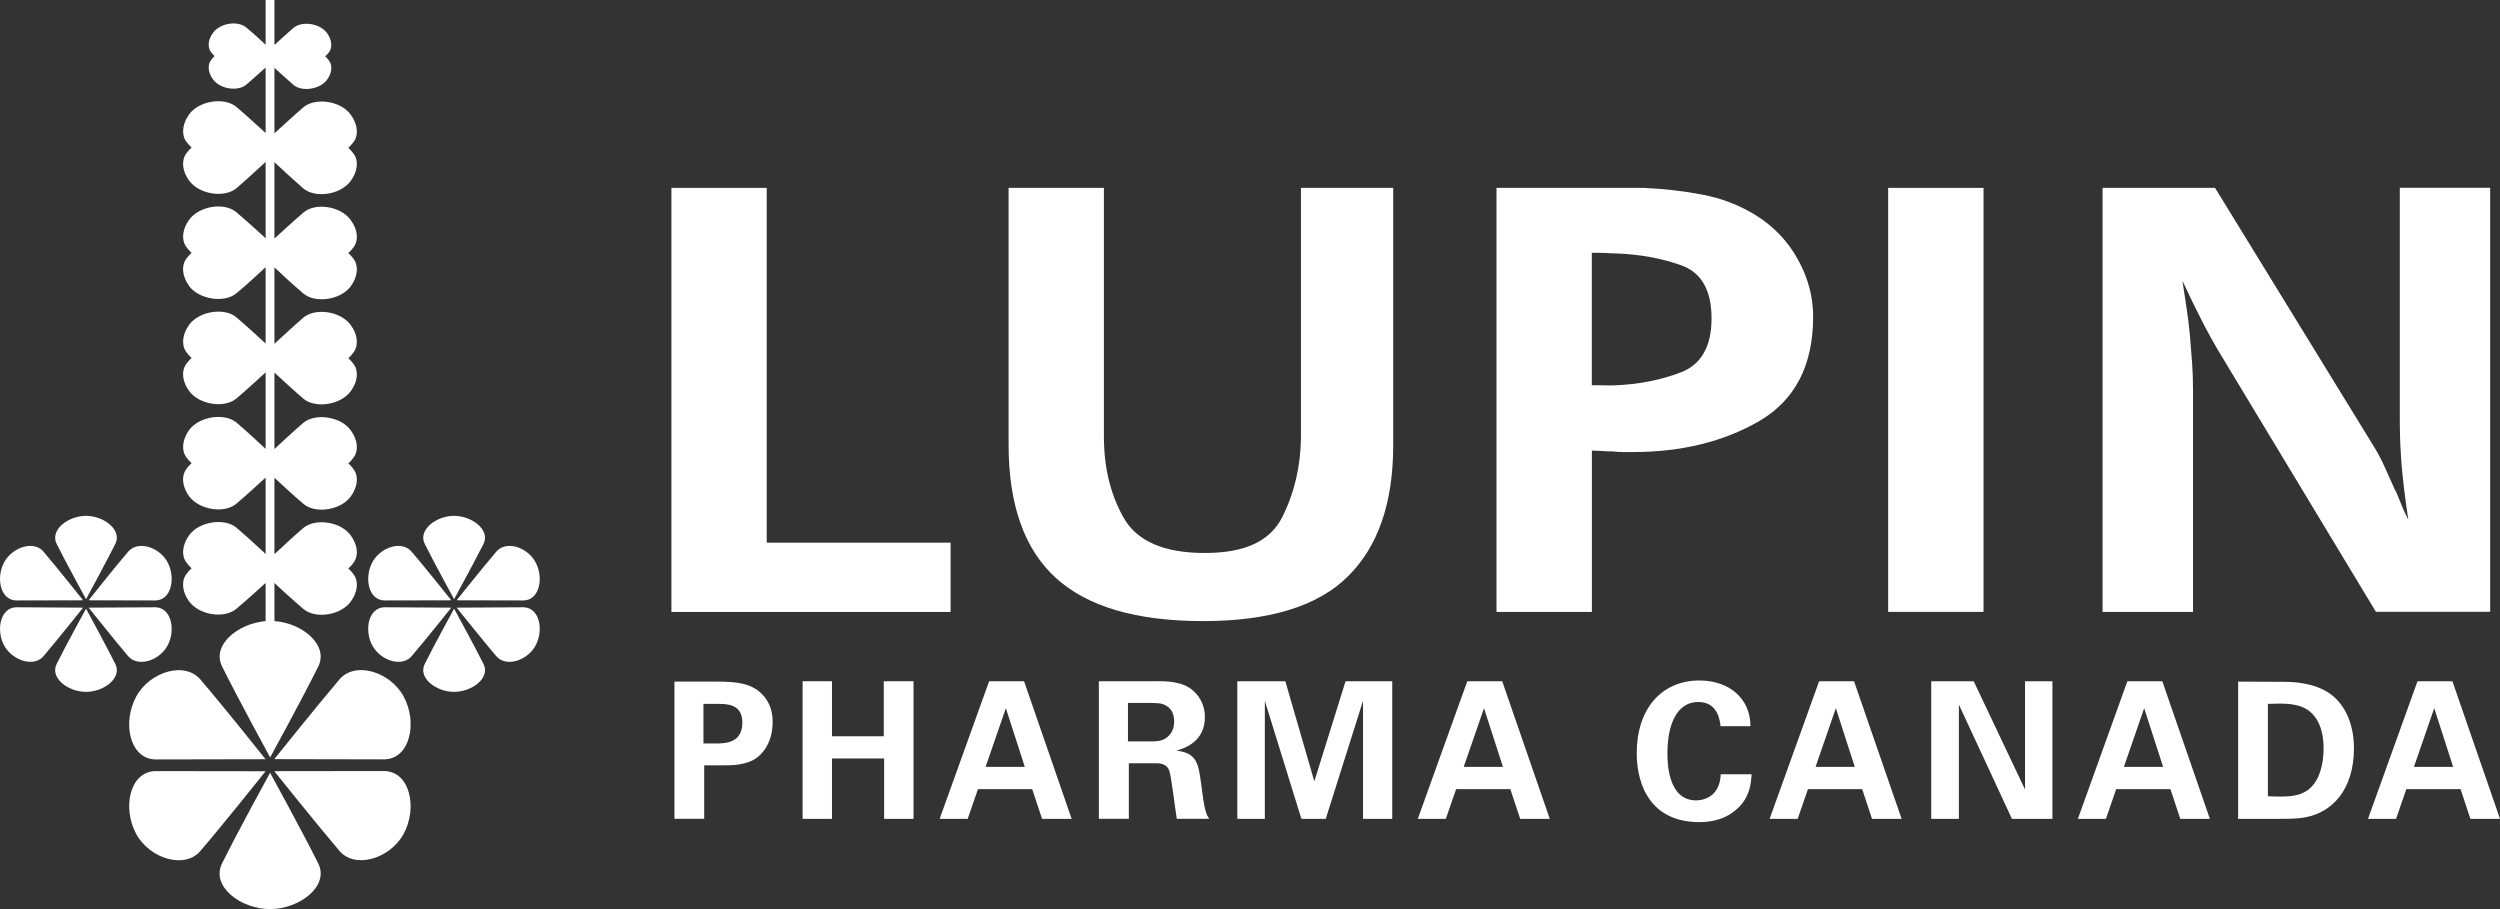
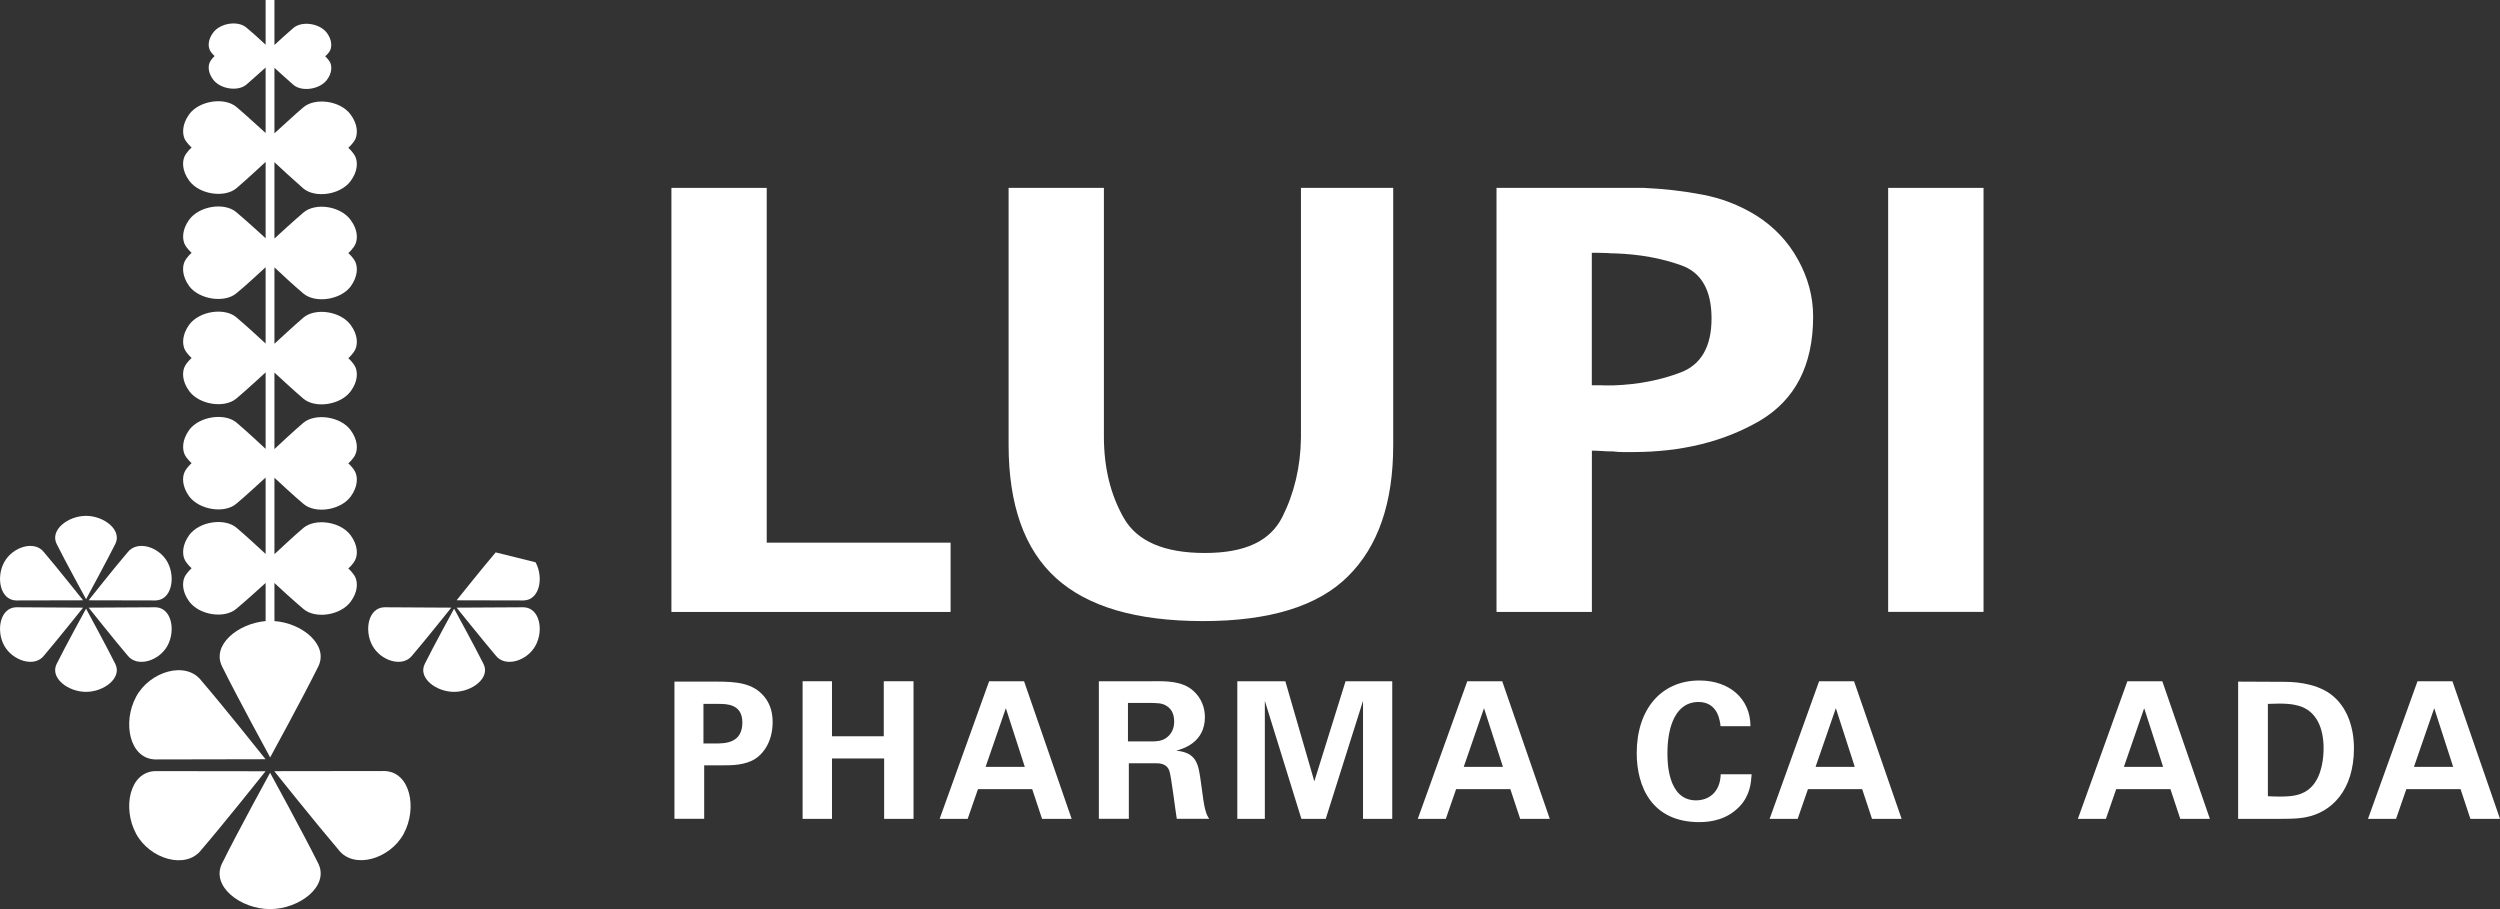
<svg xmlns="http://www.w3.org/2000/svg" width="187" height="68" viewBox="0 0 187 68" fill="none">
  <rect x="0" y="0" width="187" height="68" fill="#333333" stroke="none" />
  <g clip-path="url(#clip0_72_578)">
    <path fill-rule="evenodd" clip-rule="evenodd" d="M71.104 45.774H50.222V14.054H57.35V40.591H71.104V45.774Z" fill="white" />
    <path fill-rule="evenodd" clip-rule="evenodd" d="M104.212 14.054V33.303C104.212 37.597 103.094 40.863 100.836 43.102C98.595 45.341 94.969 46.457 89.988 46.457C85.007 46.457 81.365 45.385 78.996 43.246C76.627 41.102 75.443 37.769 75.443 33.253V14.054H82.572V32.658C82.572 34.969 83.064 37.008 84.061 38.747C85.051 40.486 87.077 41.363 90.121 41.363C93.165 41.363 95.014 40.458 95.916 38.675C96.818 36.88 97.283 34.897 97.311 32.747V14.054H104.212Z" fill="white" />
    <path fill-rule="evenodd" clip-rule="evenodd" d="M119.067 45.774H111.939V14.054H122.953C124.419 14.121 125.875 14.277 127.314 14.554C128.748 14.821 130.098 15.338 131.343 16.104C132.694 16.954 133.745 18.065 134.487 19.415C135.24 20.771 135.622 22.187 135.622 23.676C135.622 27.326 134.277 29.92 131.609 31.486C128.936 33.036 125.775 33.814 122.139 33.814H121.386C121.126 33.814 120.877 33.797 120.634 33.764C120.351 33.764 120.091 33.764 119.826 33.736C119.566 33.719 119.311 33.708 119.073 33.708V45.763L119.067 45.774ZM119.892 28.826H120.711C122.538 28.759 124.209 28.437 125.742 27.848C127.253 27.259 128.023 25.915 128.023 23.82C128.023 21.726 127.275 20.393 125.781 19.854C124.287 19.315 122.648 19.021 120.844 18.954C120.634 18.954 120.412 18.948 120.185 18.926C119.959 18.921 119.732 18.91 119.521 18.91H119.067V28.82H119.892V28.826Z" fill="white" />
    <path d="M148.368 14.054H141.234V45.769H148.368V14.054Z" fill="white" />
-     <path fill-rule="evenodd" clip-rule="evenodd" d="M177.724 45.774L166.151 26.598C165.597 25.681 165.083 24.759 164.612 23.815C164.131 22.876 163.677 21.937 163.245 20.993C163.339 21.659 163.444 22.326 163.55 23.004C163.655 23.687 163.738 24.381 163.804 25.076C163.865 25.776 163.92 26.465 163.97 27.153C164.02 27.831 164.037 28.503 164.037 29.175V45.774H157.273V14.054H165.686L177.486 33.27C177.824 33.814 178.133 34.375 178.377 34.936C178.637 35.503 178.892 36.069 179.141 36.641C179.174 36.675 179.185 36.703 179.185 36.725C179.185 36.741 179.202 36.758 179.235 36.797C179.384 37.141 179.523 37.491 179.661 37.836C179.794 38.186 179.971 38.53 180.143 38.88C180.026 38.119 179.916 37.347 179.827 36.569C179.733 35.797 179.65 35.014 179.6 34.214C179.567 33.714 179.534 33.203 179.523 32.675C179.506 32.147 179.506 31.631 179.506 31.131V14.049H186.264V45.763H177.724V45.774Z" fill="white" />
    <path d="M50.449 50.985H53.609C55.087 50.985 56.321 51.085 57.168 52.107C57.71 52.762 57.793 53.501 57.793 54.029C57.793 55.223 57.295 56.234 56.487 56.762C55.734 57.245 54.699 57.245 54.162 57.245H52.673V61.245H50.449V50.985ZM52.618 55.612H53.498C54.207 55.612 55.529 55.612 55.529 54.045C55.529 52.651 54.35 52.651 53.725 52.651H52.618V55.612Z" fill="white" />
    <path d="M60.035 50.957H62.232V55.073H66.106V50.957H68.331V61.251H66.134V56.734H62.232V61.251H60.035V50.957Z" fill="white" />
    <path d="M76.6 50.957L80.159 61.251H77.945L77.209 59.029H73.152L72.382 61.251H70.285L73.987 50.957H76.6ZM76.655 57.362L75.238 52.974L73.722 57.362H76.661H76.655Z" fill="white" />
    <path d="M82.201 50.957H86.131C87.265 50.94 88.416 50.94 89.236 51.651C89.878 52.207 90.127 52.962 90.127 53.629C90.127 55.551 88.483 56.007 87.985 56.151C89.529 56.295 89.645 57.179 89.828 58.512C89.983 59.723 90.066 60.223 90.138 60.506C90.254 60.962 90.337 61.073 90.448 61.245H88.023C87.924 60.678 87.614 58.073 87.47 57.673C87.271 57.09 86.734 57.09 86.363 57.09H84.437V61.245H82.195V50.957H82.201ZM84.371 55.457H86.147C86.402 55.457 86.911 55.457 87.265 55.173C87.42 55.057 87.83 54.707 87.83 53.979C87.83 53.251 87.492 52.957 87.293 52.824C86.95 52.579 86.54 52.579 85.848 52.579H84.371V55.457Z" fill="white" />
    <path d="M92.551 50.957H96.143L98.312 58.445L100.648 50.957H104.14V61.251H101.954V52.424L99.165 61.251H97.344L94.61 52.424V61.251H92.551V50.957Z" fill="white" />
    <path d="M112.365 50.957L115.924 61.251H113.71L112.974 59.029H108.917L108.148 61.251H106.05L109.753 50.957H112.365ZM112.42 57.362L111.003 52.974L109.487 57.362H112.426H112.42Z" fill="white" />
    <path d="M128.698 54.318C128.653 53.962 128.526 52.507 127.037 52.507C125.41 52.507 124.724 54.218 124.724 56.34C124.724 56.951 124.724 59.867 126.866 59.867C127.79 59.867 128.67 59.284 128.709 57.917H131.022C130.978 58.529 130.923 59.484 130.104 60.34C129.196 61.278 128.05 61.495 127.109 61.495C123.578 61.495 122.427 58.873 122.427 56.329C122.427 53.068 124.242 50.901 127.12 50.901C129.362 50.901 130.934 52.268 130.934 54.318H128.692H128.698Z" fill="white" />
    <path d="M138.682 50.957L142.241 61.251H140.027L139.291 59.029H135.234L134.465 61.251H132.367L136.07 50.957H138.682ZM138.738 57.362L137.321 52.974L135.804 57.362H138.743H138.738Z" fill="white" />
-     <path d="M144.455 50.957H147.632L151.473 59.056V50.957H153.521V61.251H150.493L146.525 52.707V61.251H144.455V50.957Z" fill="white" />
    <path d="M161.74 50.957L165.299 61.251H163.085L162.349 59.029H158.292L157.522 61.251H155.425L159.127 50.957H161.74ZM161.801 57.362L160.384 52.974L158.867 57.362H161.806H161.801Z" fill="white" />
    <path d="M167.413 50.985L170.8 51.001C171.37 51.001 173.097 51.018 174.331 51.923C175.621 52.879 176.075 54.501 176.075 55.968C176.075 59.128 174.386 60.778 172.444 61.134C172.062 61.206 171.636 61.25 170.601 61.25H167.413V50.985ZM169.638 59.556C169.881 59.573 170.247 59.584 170.501 59.584C171.437 59.584 172.245 59.512 172.881 58.873C173.75 58.001 173.805 56.468 173.805 55.968C173.805 54.518 173.307 53.179 171.935 52.79C171.481 52.662 170.9 52.59 169.638 52.651V59.556Z" fill="white" />
    <path d="M183.441 50.957L187 61.251H184.786L184.05 59.029H179.993L179.224 61.251H177.126L180.829 50.957H183.441ZM183.497 57.362L182.08 52.974L180.563 57.362H183.502H183.497Z" fill="white" />
    <path fill-rule="evenodd" clip-rule="evenodd" d="M30.203 62.356C29.179 64.256 26.461 65.067 25.316 63.556C23.688 61.651 20.517 57.684 20.517 57.684L28.758 57.673C30.695 57.729 31.227 60.451 30.203 62.35" fill="white" />
    <path fill-rule="evenodd" clip-rule="evenodd" d="M10.178 62.356C9.149 60.456 9.68 57.734 11.612 57.679L19.864 57.69C19.864 57.69 16.704 61.656 15.065 63.562C13.914 65.073 11.202 64.261 10.178 62.362" fill="white" />
-     <path fill-rule="evenodd" clip-rule="evenodd" d="M30.203 52.118C31.232 54.018 30.695 56.751 28.758 56.801L20.517 56.784C20.517 56.784 23.683 52.829 25.316 50.913C26.461 49.401 29.179 50.207 30.203 52.112" fill="white" />
    <path fill-rule="evenodd" clip-rule="evenodd" d="M10.178 52.118C11.202 50.213 13.914 49.407 15.065 50.918C16.709 52.829 19.864 56.79 19.864 56.79L11.612 56.806C9.68 56.757 9.149 54.023 10.178 52.124" fill="white" />
    <path fill-rule="evenodd" clip-rule="evenodd" d="M20.523 46.457C22.609 46.602 24.607 48.246 23.805 49.857C22.709 52.079 20.207 56.657 20.207 56.657C20.207 56.657 17.711 52.079 16.615 49.857C15.813 48.257 17.783 46.641 19.869 46.457V43.602C19.515 43.924 18.347 44.985 17.683 45.535C16.803 46.296 14.916 46.024 14.152 44.991C13.599 44.235 13.643 43.569 13.792 43.197C13.942 42.852 14.335 42.502 14.335 42.502C14.335 42.502 13.942 42.174 13.792 41.808C13.649 41.463 13.604 40.786 14.152 40.025C14.916 38.991 16.803 38.73 17.683 39.469C18.347 40.025 19.521 41.113 19.869 41.435V35.719C19.515 36.036 18.347 37.125 17.683 37.675C16.803 38.436 14.916 38.147 14.152 37.13C13.599 36.364 13.643 35.697 13.792 35.342C13.942 34.98 14.335 34.642 14.335 34.642C14.335 34.642 13.942 34.314 13.792 33.947C13.649 33.586 13.604 32.925 14.152 32.158C14.916 31.136 16.803 30.87 17.683 31.603C18.347 32.158 19.521 33.253 19.869 33.575V27.853C19.515 28.175 18.347 29.253 17.683 29.809C16.803 30.553 14.916 30.286 14.152 29.253C13.599 28.498 13.643 27.831 13.792 27.47C13.942 27.114 14.335 26.776 14.335 26.776C14.335 26.776 13.942 26.442 13.792 26.081C13.649 25.715 13.604 25.053 14.152 24.287C14.916 23.259 16.803 22.987 17.683 23.737C18.347 24.298 19.521 25.37 19.869 25.698V19.987C19.515 20.304 18.347 21.404 17.683 21.937C16.803 22.681 14.916 22.415 14.152 21.404C13.599 20.632 13.643 19.965 13.792 19.604C13.942 19.243 14.335 18.91 14.335 18.91C14.335 18.91 13.942 18.576 13.792 18.215C13.649 17.854 13.604 17.188 14.152 16.432C14.916 15.393 16.803 15.115 17.683 15.877C18.347 16.432 19.521 17.499 19.869 17.821V12.11C19.515 12.443 18.347 13.516 17.683 14.082C16.803 14.816 14.916 14.56 14.152 13.516C13.599 12.76 13.643 12.082 13.792 11.732C13.942 11.377 14.335 11.032 14.335 11.032C14.335 11.032 13.942 10.694 13.792 10.349C13.649 9.977 13.604 9.31 14.152 8.549C14.916 7.511 16.803 7.255 17.683 7.999C18.347 8.549 19.521 9.649 19.869 9.949V5.05C19.543 5.338 18.846 5.972 18.425 6.333C17.799 6.861 16.477 6.666 15.945 5.955C15.547 5.422 15.569 4.95 15.68 4.689C15.785 4.433 16.056 4.189 16.056 4.189C16.056 4.189 15.779 3.966 15.68 3.705C15.569 3.45 15.547 2.978 15.945 2.439C16.477 1.722 17.799 1.522 18.425 2.061C18.846 2.405 19.554 3.044 19.869 3.344V0H20.528V3.366C20.844 3.066 21.552 2.428 21.956 2.083C22.593 1.55 23.921 1.744 24.452 2.461C24.845 2.994 24.812 3.472 24.712 3.727C24.602 3.989 24.325 4.211 24.325 4.211C24.325 4.211 24.602 4.461 24.712 4.711C24.817 4.972 24.851 5.444 24.452 5.977C23.921 6.688 22.587 6.883 21.956 6.355C21.547 5.994 20.838 5.361 20.528 5.072V9.971C20.871 9.671 22.045 8.572 22.698 8.022C23.589 7.277 25.476 7.533 26.229 8.572C26.788 9.333 26.744 9.999 26.594 10.371C26.445 10.716 26.052 11.055 26.052 11.055C26.052 11.055 26.445 11.399 26.594 11.755C26.744 12.105 26.788 12.782 26.229 13.538C25.471 14.577 23.589 14.838 22.698 14.104C22.045 13.538 20.866 12.454 20.528 12.132V17.843C20.871 17.521 22.045 16.454 22.698 15.899C23.589 15.132 25.476 15.41 26.229 16.454C26.788 17.204 26.744 17.871 26.594 18.237C26.445 18.593 26.052 18.932 26.052 18.932C26.052 18.932 26.445 19.265 26.594 19.626C26.744 19.987 26.788 20.654 26.229 21.426C25.471 22.437 23.589 22.704 22.698 21.959C22.045 21.415 20.866 20.326 20.528 19.998V25.715C20.871 25.392 22.045 24.315 22.698 23.754C23.589 23.004 25.476 23.276 26.229 24.304C26.788 25.065 26.744 25.726 26.594 26.098C26.445 26.453 26.052 26.792 26.052 26.792C26.052 26.792 26.445 27.131 26.594 27.487C26.744 27.848 26.788 28.514 26.229 29.27C25.471 30.297 23.589 30.57 22.698 29.825C22.045 29.27 20.866 28.181 20.528 27.87V33.592C20.871 33.264 22.045 32.175 22.698 31.62C23.589 30.886 25.476 31.148 26.229 32.175C26.788 32.942 26.744 33.603 26.594 33.964C26.445 34.336 26.052 34.658 26.052 34.658C26.052 34.658 26.445 34.997 26.594 35.358C26.744 35.714 26.788 36.38 26.229 37.147C25.471 38.169 23.589 38.452 22.698 37.691C22.045 37.147 20.866 36.047 20.528 35.736V41.452C20.871 41.13 22.045 40.036 22.698 39.486C23.589 38.747 25.476 39.008 26.229 40.041C26.788 40.802 26.744 41.48 26.594 41.824C26.445 42.197 26.052 42.519 26.052 42.519C26.052 42.519 26.445 42.869 26.594 43.213C26.744 43.585 26.788 44.252 26.229 45.007C25.471 46.035 23.589 46.313 22.698 45.552C22.045 45.002 20.866 43.935 20.528 43.608V46.48L20.523 46.457Z" fill="white" />
-     <path fill-rule="evenodd" clip-rule="evenodd" d="M33.966 38.586C35.306 38.586 36.684 39.641 36.169 40.68C35.494 42.024 33.966 44.819 33.966 44.819C33.966 44.819 32.439 42.024 31.769 40.68C31.254 39.641 32.616 38.586 33.966 38.586Z" fill="white" />
-     <path fill-rule="evenodd" clip-rule="evenodd" d="M27.851 42.058C28.476 40.891 30.125 40.386 30.834 41.319C31.83 42.48 33.756 44.902 33.756 44.902L28.736 44.913C27.546 44.874 27.236 43.208 27.851 42.058Z" fill="white" />
-     <path fill-rule="evenodd" clip-rule="evenodd" d="M40.06 42.058C40.685 43.208 40.364 44.874 39.18 44.913L34.154 44.902C34.154 44.902 36.086 42.48 37.077 41.319C37.785 40.386 39.434 40.891 40.06 42.058Z" fill="white" />
+     <path fill-rule="evenodd" clip-rule="evenodd" d="M40.06 42.058C40.685 43.208 40.364 44.874 39.18 44.913L34.154 44.902C34.154 44.902 36.086 42.48 37.077 41.319Z" fill="white" />
    <path fill-rule="evenodd" clip-rule="evenodd" d="M33.966 51.751C32.621 51.751 31.254 50.712 31.769 49.668C32.439 48.318 33.966 45.529 33.966 45.529C33.966 45.529 35.494 48.318 36.169 49.668C36.689 50.712 35.306 51.751 33.966 51.751Z" fill="white" />
    <path fill-rule="evenodd" clip-rule="evenodd" d="M20.202 68C17.993 68 15.763 66.294 16.61 64.584C17.7 62.367 20.202 57.801 20.202 57.801C20.202 57.801 22.703 62.367 23.805 64.584C24.651 66.289 22.393 68 20.202 68Z" fill="white" />
    <path fill-rule="evenodd" clip-rule="evenodd" d="M27.851 48.285C27.231 47.141 27.546 45.468 28.736 45.424L33.756 45.452C33.756 45.452 31.83 47.863 30.834 49.029C30.125 49.952 28.476 49.44 27.851 48.285Z" fill="white" />
    <path fill-rule="evenodd" clip-rule="evenodd" d="M40.06 48.285C39.434 49.446 37.785 49.952 37.077 49.029C36.086 47.857 34.154 45.452 34.154 45.452L39.18 45.424C40.364 45.468 40.685 47.141 40.06 48.285Z" fill="white" />
    <path fill-rule="evenodd" clip-rule="evenodd" d="M6.437 38.586C7.776 38.586 9.143 39.641 8.629 40.68C7.953 42.024 6.437 44.819 6.437 44.819C6.437 44.819 4.904 42.024 4.234 40.68C3.725 39.641 5.086 38.586 6.437 38.586Z" fill="white" />
    <path fill-rule="evenodd" clip-rule="evenodd" d="M0.31 42.058C0.946 40.891 2.601 40.386 3.299 41.319C4.289 42.48 6.215 44.902 6.215 44.902L1.19 44.913C0.017 44.874 -0.31 43.208 0.31 42.058Z" fill="white" />
    <path fill-rule="evenodd" clip-rule="evenodd" d="M12.536 42.058C13.15 43.208 12.829 44.874 11.65 44.913L6.631 44.902C6.631 44.902 8.546 42.48 9.542 41.319C10.256 40.386 11.905 40.891 12.536 42.058Z" fill="white" />
    <path fill-rule="evenodd" clip-rule="evenodd" d="M6.437 51.751C5.086 51.751 3.725 50.712 4.234 49.668C4.904 48.318 6.437 45.529 6.437 45.529C6.437 45.529 7.953 48.318 8.629 49.668C9.143 50.712 7.776 51.751 6.437 51.751Z" fill="white" />
    <path fill-rule="evenodd" clip-rule="evenodd" d="M0.31 48.285C-0.31 47.141 0.017 45.468 1.19 45.424L6.215 45.452C6.215 45.452 4.289 47.863 3.299 49.029C2.601 49.952 0.946 49.44 0.31 48.285Z" fill="white" />
    <path fill-rule="evenodd" clip-rule="evenodd" d="M12.536 48.285C11.911 49.446 10.256 49.952 9.542 49.029C8.546 47.857 6.631 45.452 6.631 45.452L11.65 45.424C12.829 45.468 13.15 47.141 12.536 48.285Z" fill="white" />
  </g>
  <defs>
    <clipPath id="clip0_72_578">
      <rect width="187" height="68" fill="white" />
    </clipPath>
  </defs>
</svg>